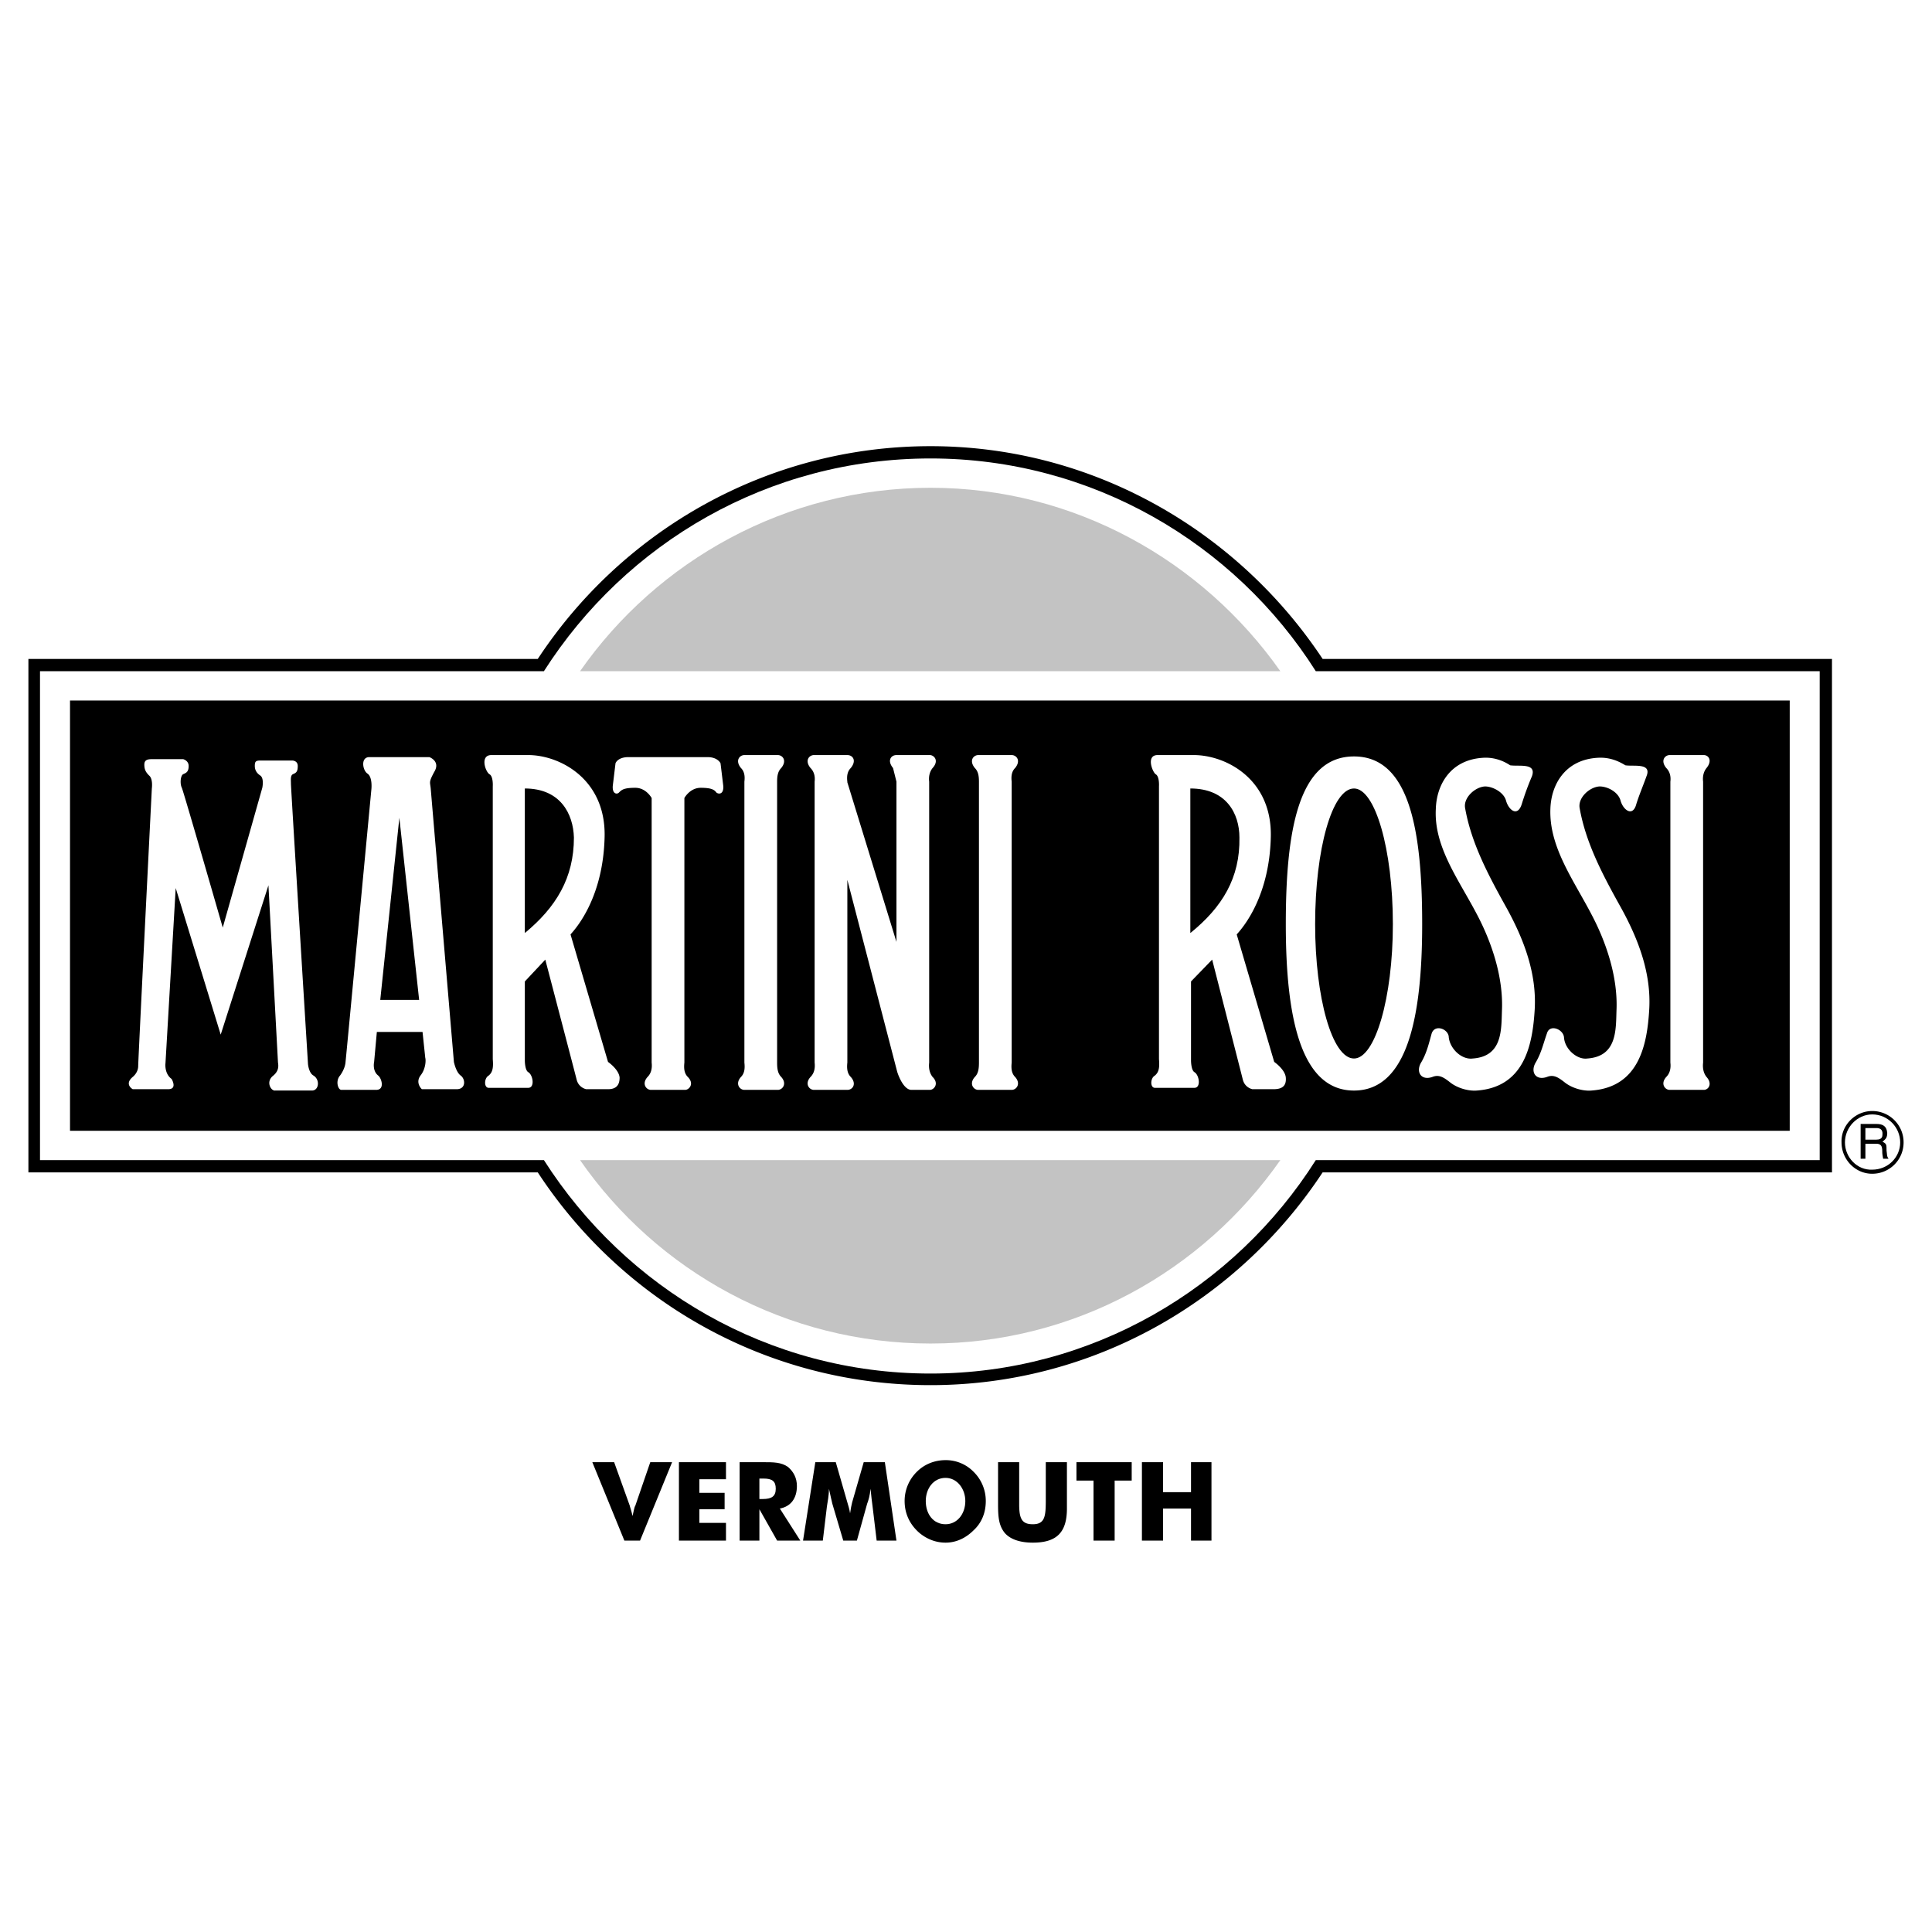
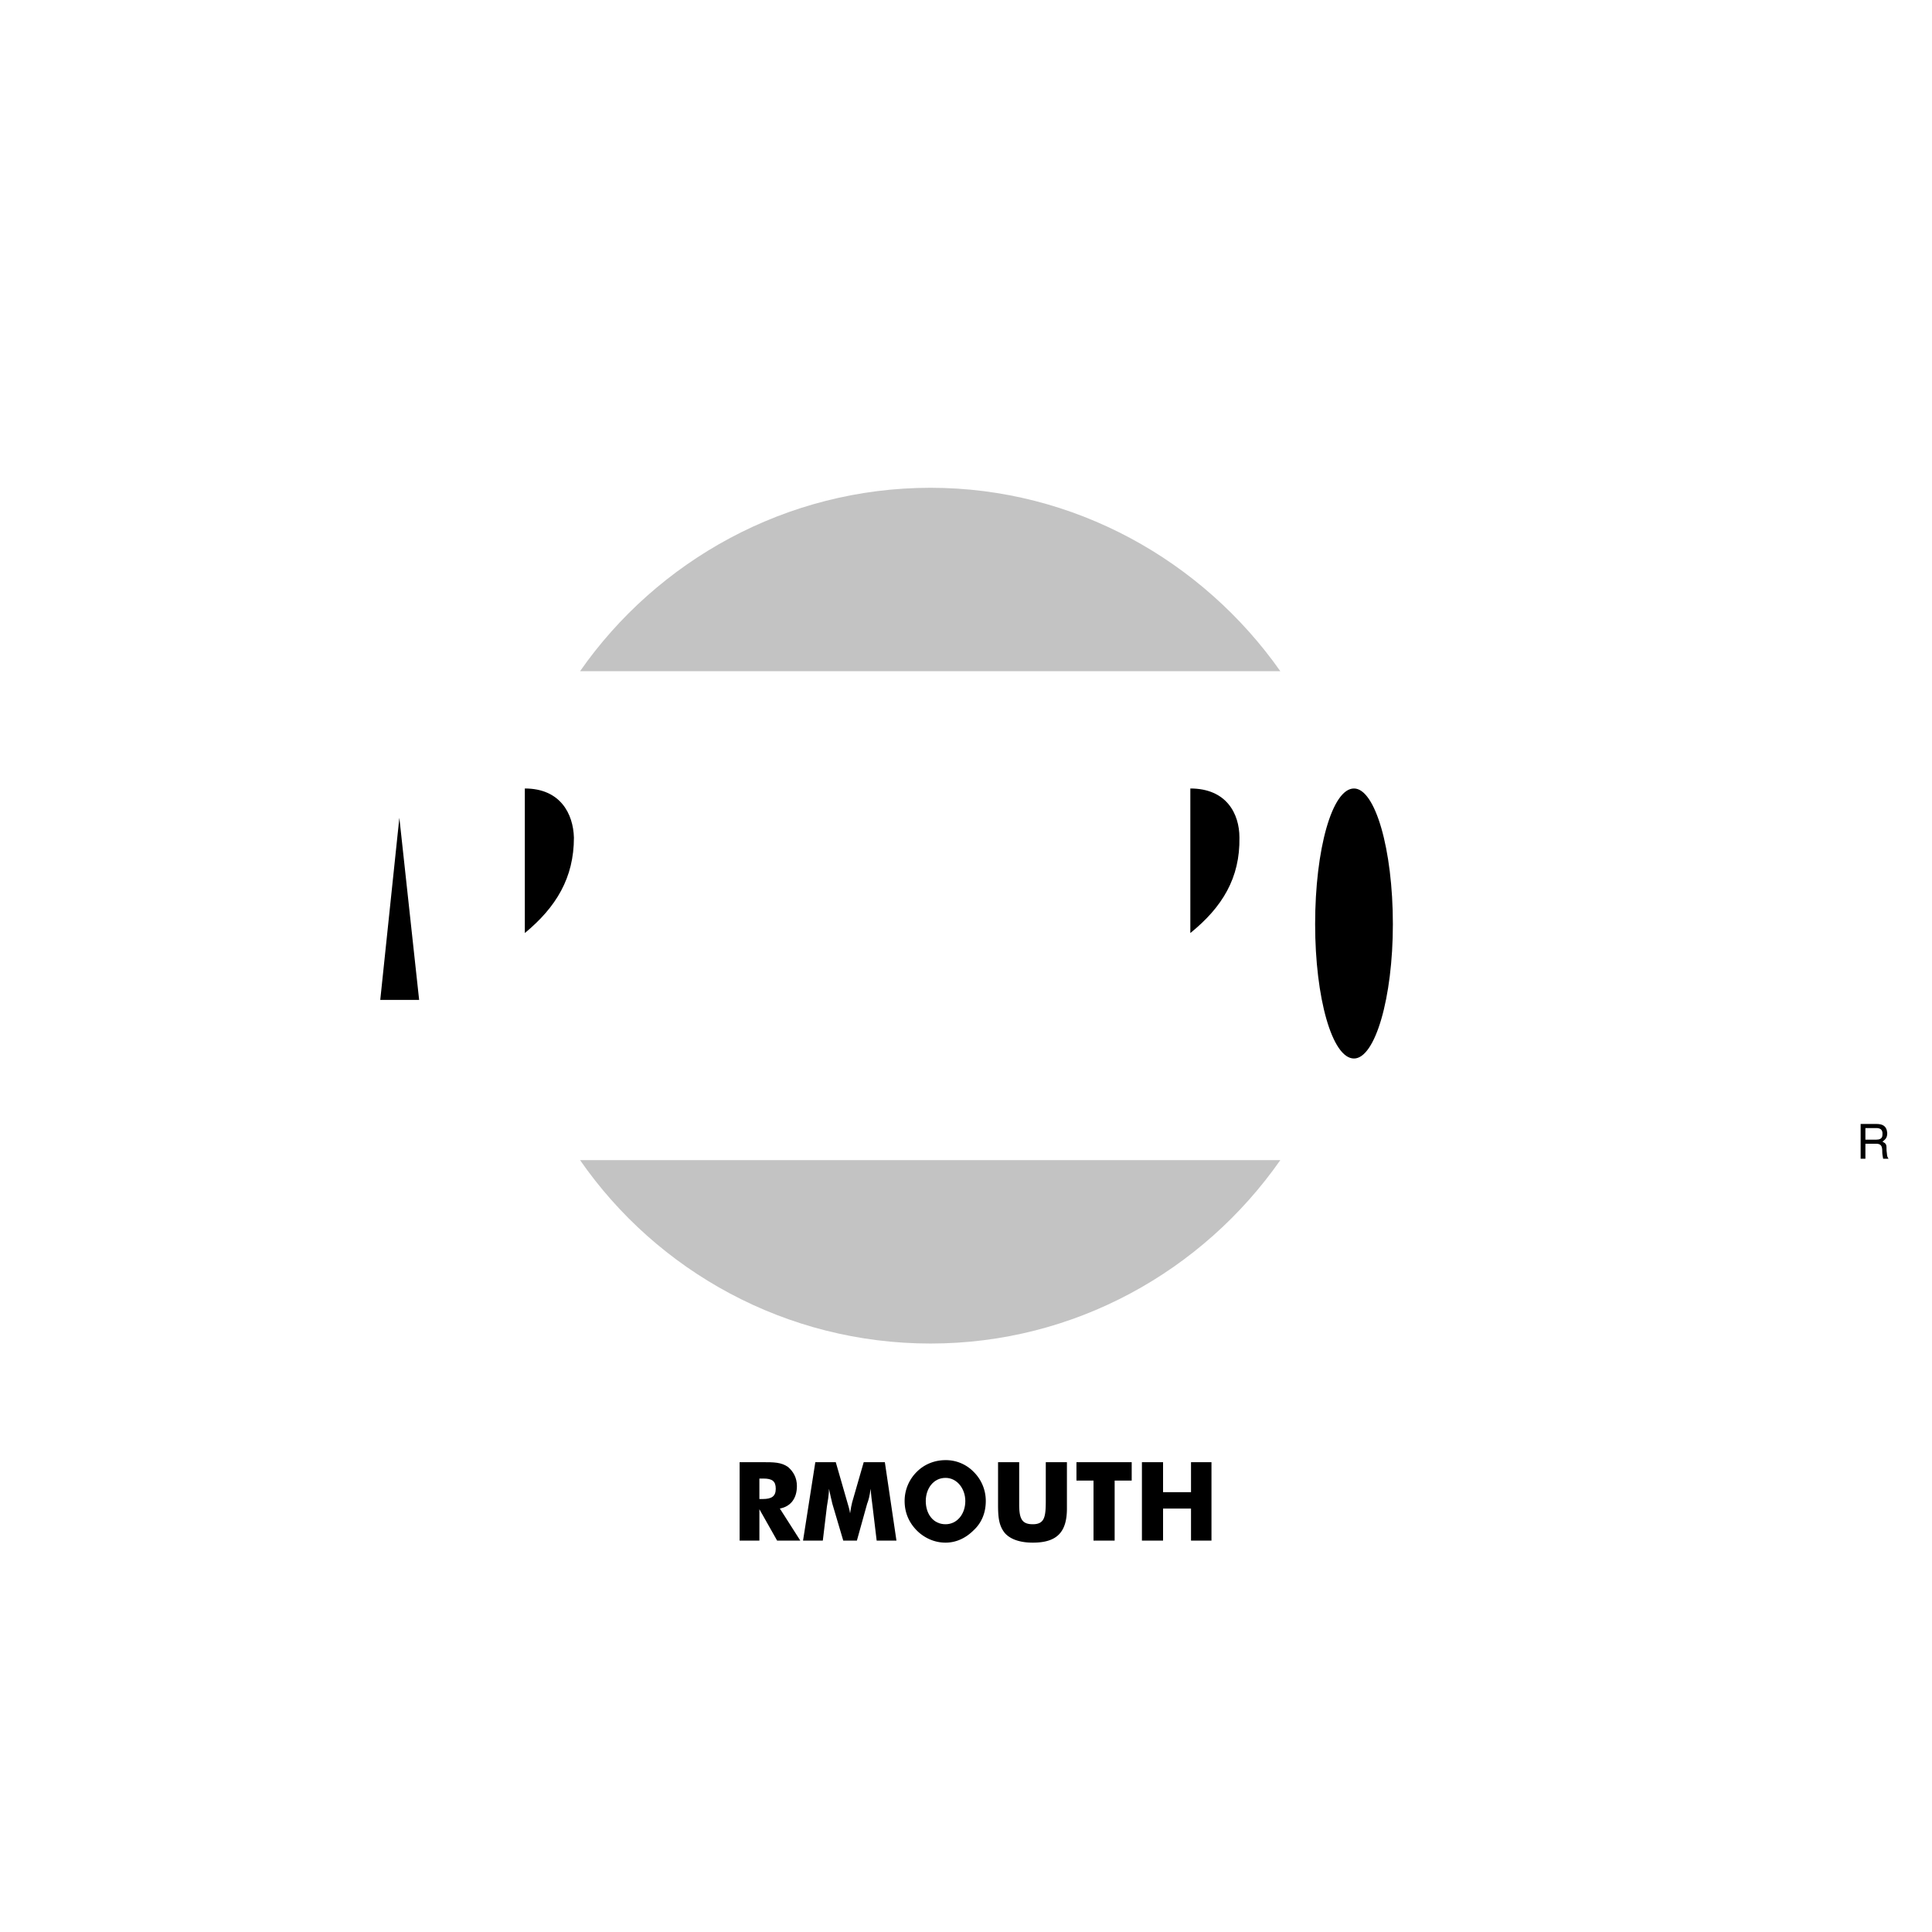
<svg xmlns="http://www.w3.org/2000/svg" width="2500" height="2500" viewBox="0 0 192.756 192.756">
  <g fill-rule="evenodd" clip-rule="evenodd">
    <path fill="#fff" d="M0 0h192.756v192.756H0V0z" />
    <path d="M113.93 153.707h2.109v-3.199h2.789v3.199h2.041v-7.824h-2.041v2.992h-2.789v-2.992h-2.109v7.824zM109.1 153.707h2.109v-5.988h1.701v-1.836h-5.512v1.836h1.702v5.988zM99.576 145.883v4.217c0 1.225.068 2.109.68 2.857.545.613 1.496.953 2.789.953 2.381 0 3.402-1.02 3.402-3.402v-4.625h-2.109v3.742c0 1.633-.068 2.449-1.293 2.449-1.088 0-1.361-.545-1.361-1.975v-4.217h-2.108v.001zM98.352 149.76a4.068 4.068 0 0 0-1.225-2.926 3.858 3.858 0 0 0-2.79-1.156c-1.089 0-2.109.408-2.857 1.156a4.07 4.07 0 0 0-1.225 2.926c0 1.293.544 2.381 1.497 3.197.749.613 1.633.953 2.585.953 1.088 0 2.041-.477 2.79-1.225.816-.747 1.225-1.769 1.225-2.925z" />
    <path d="M94.337 152.074c-1.225 0-1.973-1.021-1.973-2.314 0-1.225.749-2.312 1.973-2.312 1.156 0 1.973 1.088 1.973 2.312 0 1.293-.816 2.314-1.973 2.314z" fill="#fff" />
    <path d="M89.439 153.707l-1.157-7.824h-2.109l-1.156 4.014c-.068.271-.136.611-.204 1.088-.068-.477-.205-.816-.272-1.088l-1.156-4.014h-2.041l-1.225 7.824h1.973l.408-3.402c.068-.477.204-1.088.204-1.77.136.682.272 1.156.34 1.498l1.088 3.674h1.36l1.021-3.674c.136-.342.272-.816.34-1.498.068.682.136 1.293.204 1.77l.408 3.402h1.974zM73.792 153.707h1.973v-3.131l1.769 3.131h2.313l-2.041-3.199c1.089-.203 1.701-1.02 1.701-2.244 0-.816-.34-1.43-.885-1.904-.68-.477-1.429-.477-2.517-.477h-2.313v7.824z" />
-     <path d="M75.764 149.557v-2.041h.408c.885 0 1.225.271 1.225 1.02s-.408 1.021-1.292 1.021h-.341z" fill="#fff" />
-     <path d="M67.737 153.707h4.694v-1.769h-2.653v-1.362h2.517v-1.633h-2.517v-1.359h2.653v-1.701h-4.694v7.824zM62.294 153.707h1.564l3.197-7.824h-2.177l-1.497 4.354c-.068.068-.136.408-.272 1.021-.136-.613-.272-.953-.272-1.021l-1.564-4.354h-2.177l3.198 7.824zM189.922 113.977a3.123 3.123 0 0 0-3.131-3.131c-1.699 0-3.129 1.43-3.061 3.131 0 1.699 1.361 3.129 3.061 3.129a3.123 3.123 0 0 0 3.131-3.129zM92.84 44.515c16.259 0 30.683 8.504 39.119 21.226h50.818v51.228h-50.818c-8.436 12.791-22.859 21.227-39.119 21.227-16.396 0-30.818-8.436-39.186-21.227H2.834V65.741h50.82c8.368-12.722 22.791-21.226 39.186-21.226z" />
+     <path d="M75.764 149.557v-2.041h.408c.885 0 1.225.271 1.225 1.02s-.408 1.021-1.292 1.021h-.341" fill="#fff" />
    <path d="M92.84 45.74c16.056 0 30.341 8.436 38.437 21.226h50.275v48.778h-50.275c-8.096 12.791-22.381 21.295-38.437 21.295-16.191 0-30.41-8.504-38.574-21.295H3.991V66.966h50.275C62.43 54.176 76.649 45.74 92.84 45.74z" fill="#fff" />
-     <path d="M6.985 112.818h171.576V69.891H6.985v42.927z" />
    <path d="M127.74 115.744c-7.756 11.09-20.545 18.301-34.9 18.301-14.423 0-27.281-7.211-34.968-18.301h69.868zM92.84 48.666c14.355 0 27.144 7.279 34.9 18.3H57.872c7.688-11.021 20.545-18.3 34.968-18.3z" fill="#c3c3c3" />
    <path d="M158.764 108.805c-.885.068-1.973-.271-2.654-.816-.611-.477-1.088-.816-1.768-.543-1.158.408-1.701-.545-1.09-1.498.545-.951.748-1.904 1.09-2.857.271-.951 1.633-.408 1.699.408.068 1.158 1.293 2.246 2.314 2.109 2.992-.203 2.857-2.857 2.924-4.83.137-3.197-.951-6.599-2.449-9.457-1.836-3.537-4.285-6.803-4.148-10.612.068-2.381 1.428-4.898 4.693-5.103 1.021-.068 1.904.204 2.789.748.816.136 2.654-.272 2.109 1.089-.34.952-.748 1.905-1.02 2.789-.342 1.292-1.293.612-1.566-.34-.203-.816-1.225-1.429-2.107-1.429-1.021.068-2.178 1.156-1.975 2.177.613 3.47 2.314 6.667 4.016 9.729 1.904 3.401 3.129 6.803 2.924 10.34-.203 3.402-.951 7.756-5.781 8.096zM147.334 108.805c-.885.068-1.973-.271-2.654-.816-.611-.477-1.088-.816-1.768-.543-1.156.408-1.701-.545-1.09-1.498.545-.951.75-1.904 1.021-2.857.34-.951 1.701-.408 1.701.408.135 1.158 1.293 2.246 2.381 2.109 2.992-.203 2.857-2.857 2.926-4.83.135-3.197-.953-6.599-2.449-9.457-1.838-3.537-4.355-6.803-4.15-10.612.068-2.381 1.428-4.898 4.693-5.103.953-.068 1.906.204 2.723.748.883.136 2.652-.272 2.176 1.089a28.163 28.163 0 0 0-1.02 2.789c-.408 1.292-1.293.612-1.564-.34-.205-.816-1.293-1.429-2.109-1.429-1.021.068-2.178 1.156-1.973 2.177.611 3.47 2.312 6.667 4.014 9.729 1.904 3.401 3.129 6.803 2.926 10.34-.206 3.402-.954 7.756-5.784 8.096zM135.088 75.47c5.578 0 6.803 7.483 6.803 16.736 0 9.117-1.428 16.599-6.803 16.599s-6.803-7.482-6.803-16.599c0-9.253 1.225-16.736 6.803-16.736zM166.654 106.016c.068.613-.068 1.088-.408 1.43-.611.68-.135 1.291.34 1.291h3.402c.477 0 .885-.611.271-1.291-.271-.342-.408-.816-.34-1.43V77.987c-.068-.544.068-1.021.34-1.36.613-.749.205-1.293-.271-1.293h-3.402c-.475 0-.951.544-.34 1.293.34.34.477.816.408 1.36v28.029zM37.735 107.309c.34.271.68 1.428-.204 1.428h-3.47c-.34 0-.612-.883-.136-1.428 0 0 .476-.613.544-1.293.068-.611 2.585-27.28 2.585-27.28s.136-1.225-.408-1.565c-.476-.34-.68-1.633.204-1.633h5.987s1.156.408.476 1.497c-.544 1.021-.408.952-.34 1.633l2.313 27.28s.204 1.021.68 1.361.544 1.361-.408 1.361h-3.47s-.68-.613-.136-1.361c.544-.68.544-1.564.477-1.77l-.272-2.584h-4.558l-.272 2.992s-.204.885.408 1.362zM17.122 107.648s.612 1.021-.34 1.021h-3.538s-.885-.477 0-1.225c0 0 .544-.408.544-1.09 0-.611 1.361-27.688 1.361-27.688s.136-.953-.272-1.293c-.34-.34-.477-.612-.477-1.088s.34-.544.749-.544h3.129s.544.136.544.681c0 .544-.204.68-.544.816-.272.136-.34.952-.136 1.36.204.477 4.082 13.946 4.082 13.946l3.946-13.946s.204-.952-.204-1.225c-.408-.272-.544-.612-.544-.952 0-.408.068-.544.544-.544h3.197s.544 0 .544.544-.136.68-.476.816c-.272.136-.204.544-.204.952 0 .477 1.701 27.961 1.701 27.961s.068.885.544 1.156c.68.408.544 1.496-.136 1.496h-3.673c-.408.068-.953-.816-.272-1.428.612-.477.612-.953.544-1.361l-.953-17.688-4.762 14.899L17.53 88.6l-1.021 17.484s-.136 1.02.613 1.564zM84.541 78.055l4.898 15.919V77.987l-.34-1.36c-.612-.749-.204-1.293.34-1.293h3.333c.408 0 .953.544.272 1.293-.272.34-.408.816-.34 1.36v28.029c-.068.613.068 1.088.34 1.43.681.68.136 1.291-.272 1.291h-1.837c-.749 0-1.292-1.359-1.429-1.836L84.54 87.784v18.232c-.068.613 0 1.088.34 1.43.612.68.204 1.291-.34 1.291h-3.333c-.476 0-.953-.611-.34-1.291.34-.342.477-.816.408-1.43V77.987c.068-.544-.068-1.021-.408-1.36-.612-.749-.136-1.293.34-1.293h3.333c.544 0 .952.544.34 1.293-.34.34-.409.816-.34 1.36v.068h.001zM97.67 106.016c0 .613-.066 1.088-.408 1.43-.612.68-.135 1.291.342 1.291h3.332c.477 0 .953-.611.34-1.291-.34-.342-.406-.816-.34-1.43V77.987c-.066-.544 0-1.021.34-1.36.613-.749.137-1.293-.34-1.293h-3.332c-.477 0-.954.544-.342 1.293.342.34.408.816.408 1.36v28.029zM74.268 106.016c.068.613 0 1.088-.34 1.43-.612.68-.136 1.291.34 1.291h3.333c.477 0 .953-.611.34-1.291-.34-.342-.408-.816-.408-1.43V77.987c0-.544.068-1.021.408-1.36.612-.749.136-1.293-.34-1.293h-3.333c-.477 0-.953.544-.34 1.293.34.34.408.816.34 1.36v28.029zM62.703 75.538c-1.089 0-1.293.612-1.293.612l-.272 2.245c-.068.816.408.885.612.681.272-.272.476-.477 1.633-.477 1.088 0 1.633 1.021 1.633 1.021v26.396c.068.613-.068 1.088-.408 1.43-.612.68-.136 1.291.34 1.291h3.401c.408 0 .952-.611.272-1.291-.34-.342-.408-.816-.34-1.43V79.62s.544-1.021 1.633-1.021 1.361.204 1.565.477c.272.204.749.136.68-.681l-.272-2.245s-.272-.612-1.292-.612h-7.892zM119.168 106.969c.477.271.682 1.564 0 1.564h-3.945c-.477 0-.477-.953 0-1.225.408-.34.477-.816.408-1.633V78.463s.068-1.021-.34-1.225c-.34-.272-.953-1.905.203-1.905h3.607c3.197 0 7.822 2.381 7.688 8.164-.137 5.851-2.654 8.912-3.402 9.729l3.742 12.721s1.088.748 1.156 1.564-.34 1.158-1.225 1.158h-2.109s-.748-.137-.953-.953c-.203-.816-3.061-11.974-3.061-11.974l-2.109 2.177v7.893s0 .952.34 1.157zM52.702 106.969c.477.271.681 1.564 0 1.564h-3.946c-.476 0-.476-.953 0-1.225.408-.34.476-.816.408-1.633V78.463s.068-1.021-.34-1.225c-.408-.272-.952-1.905.204-1.905h3.674c3.13 0 7.756 2.381 7.62 8.164-.136 5.851-2.653 8.912-3.401 9.729l3.742 12.721s1.088.748 1.156 1.564c0 .816-.408 1.158-1.156 1.158h-2.177s-.749-.137-.953-.953-3.129-11.974-3.129-11.974l-2.041 2.177v7.893c-.001 0-.001.952.339 1.157z" fill="#fff" />
    <path d="M135.088 78.667c2.109 0 3.879 6.055 3.879 13.538 0 7.347-1.77 13.402-3.879 13.402-2.178 0-3.877-6.055-3.877-13.402 0-7.483 1.699-13.538 3.877-13.538zM118.76 93.09V78.667c3.605 0 4.898 2.517 4.898 4.898.069 4.015-1.701 6.939-4.898 9.525zM52.362 93.09V78.667c3.538 0 4.83 2.517 4.898 4.898 0 4.015-1.769 6.939-4.898 9.525zM41.817 99.758l-1.973-18.166-1.905 18.166h3.878z" />
    <path d="M189.582 113.977c0 1.496-1.225 2.721-2.791 2.721-1.496.068-2.721-1.225-2.721-2.721 0-1.498 1.225-2.791 2.721-2.791 1.566 0 2.791 1.293 2.791 2.791z" fill="#fff" />
    <path d="M185.635 115.607h.477v-1.496h1.088c.75 0 .545.682.613 1.09l.068.406h.543c-.203-.271-.135-.406-.203-.814 0-.613 0-.682-.408-.885.34-.273.477-.408.477-.885-.068-.748-.545-.885-1.09-.885h-1.564v3.469h-.001z" />
    <path d="M187.199 112.547c.273 0 .682.068.613.68 0 .408-.34.477-.613.477h-1.088v-1.156h1.088v-.001z" fill="#fff" />
  </g>
</svg>